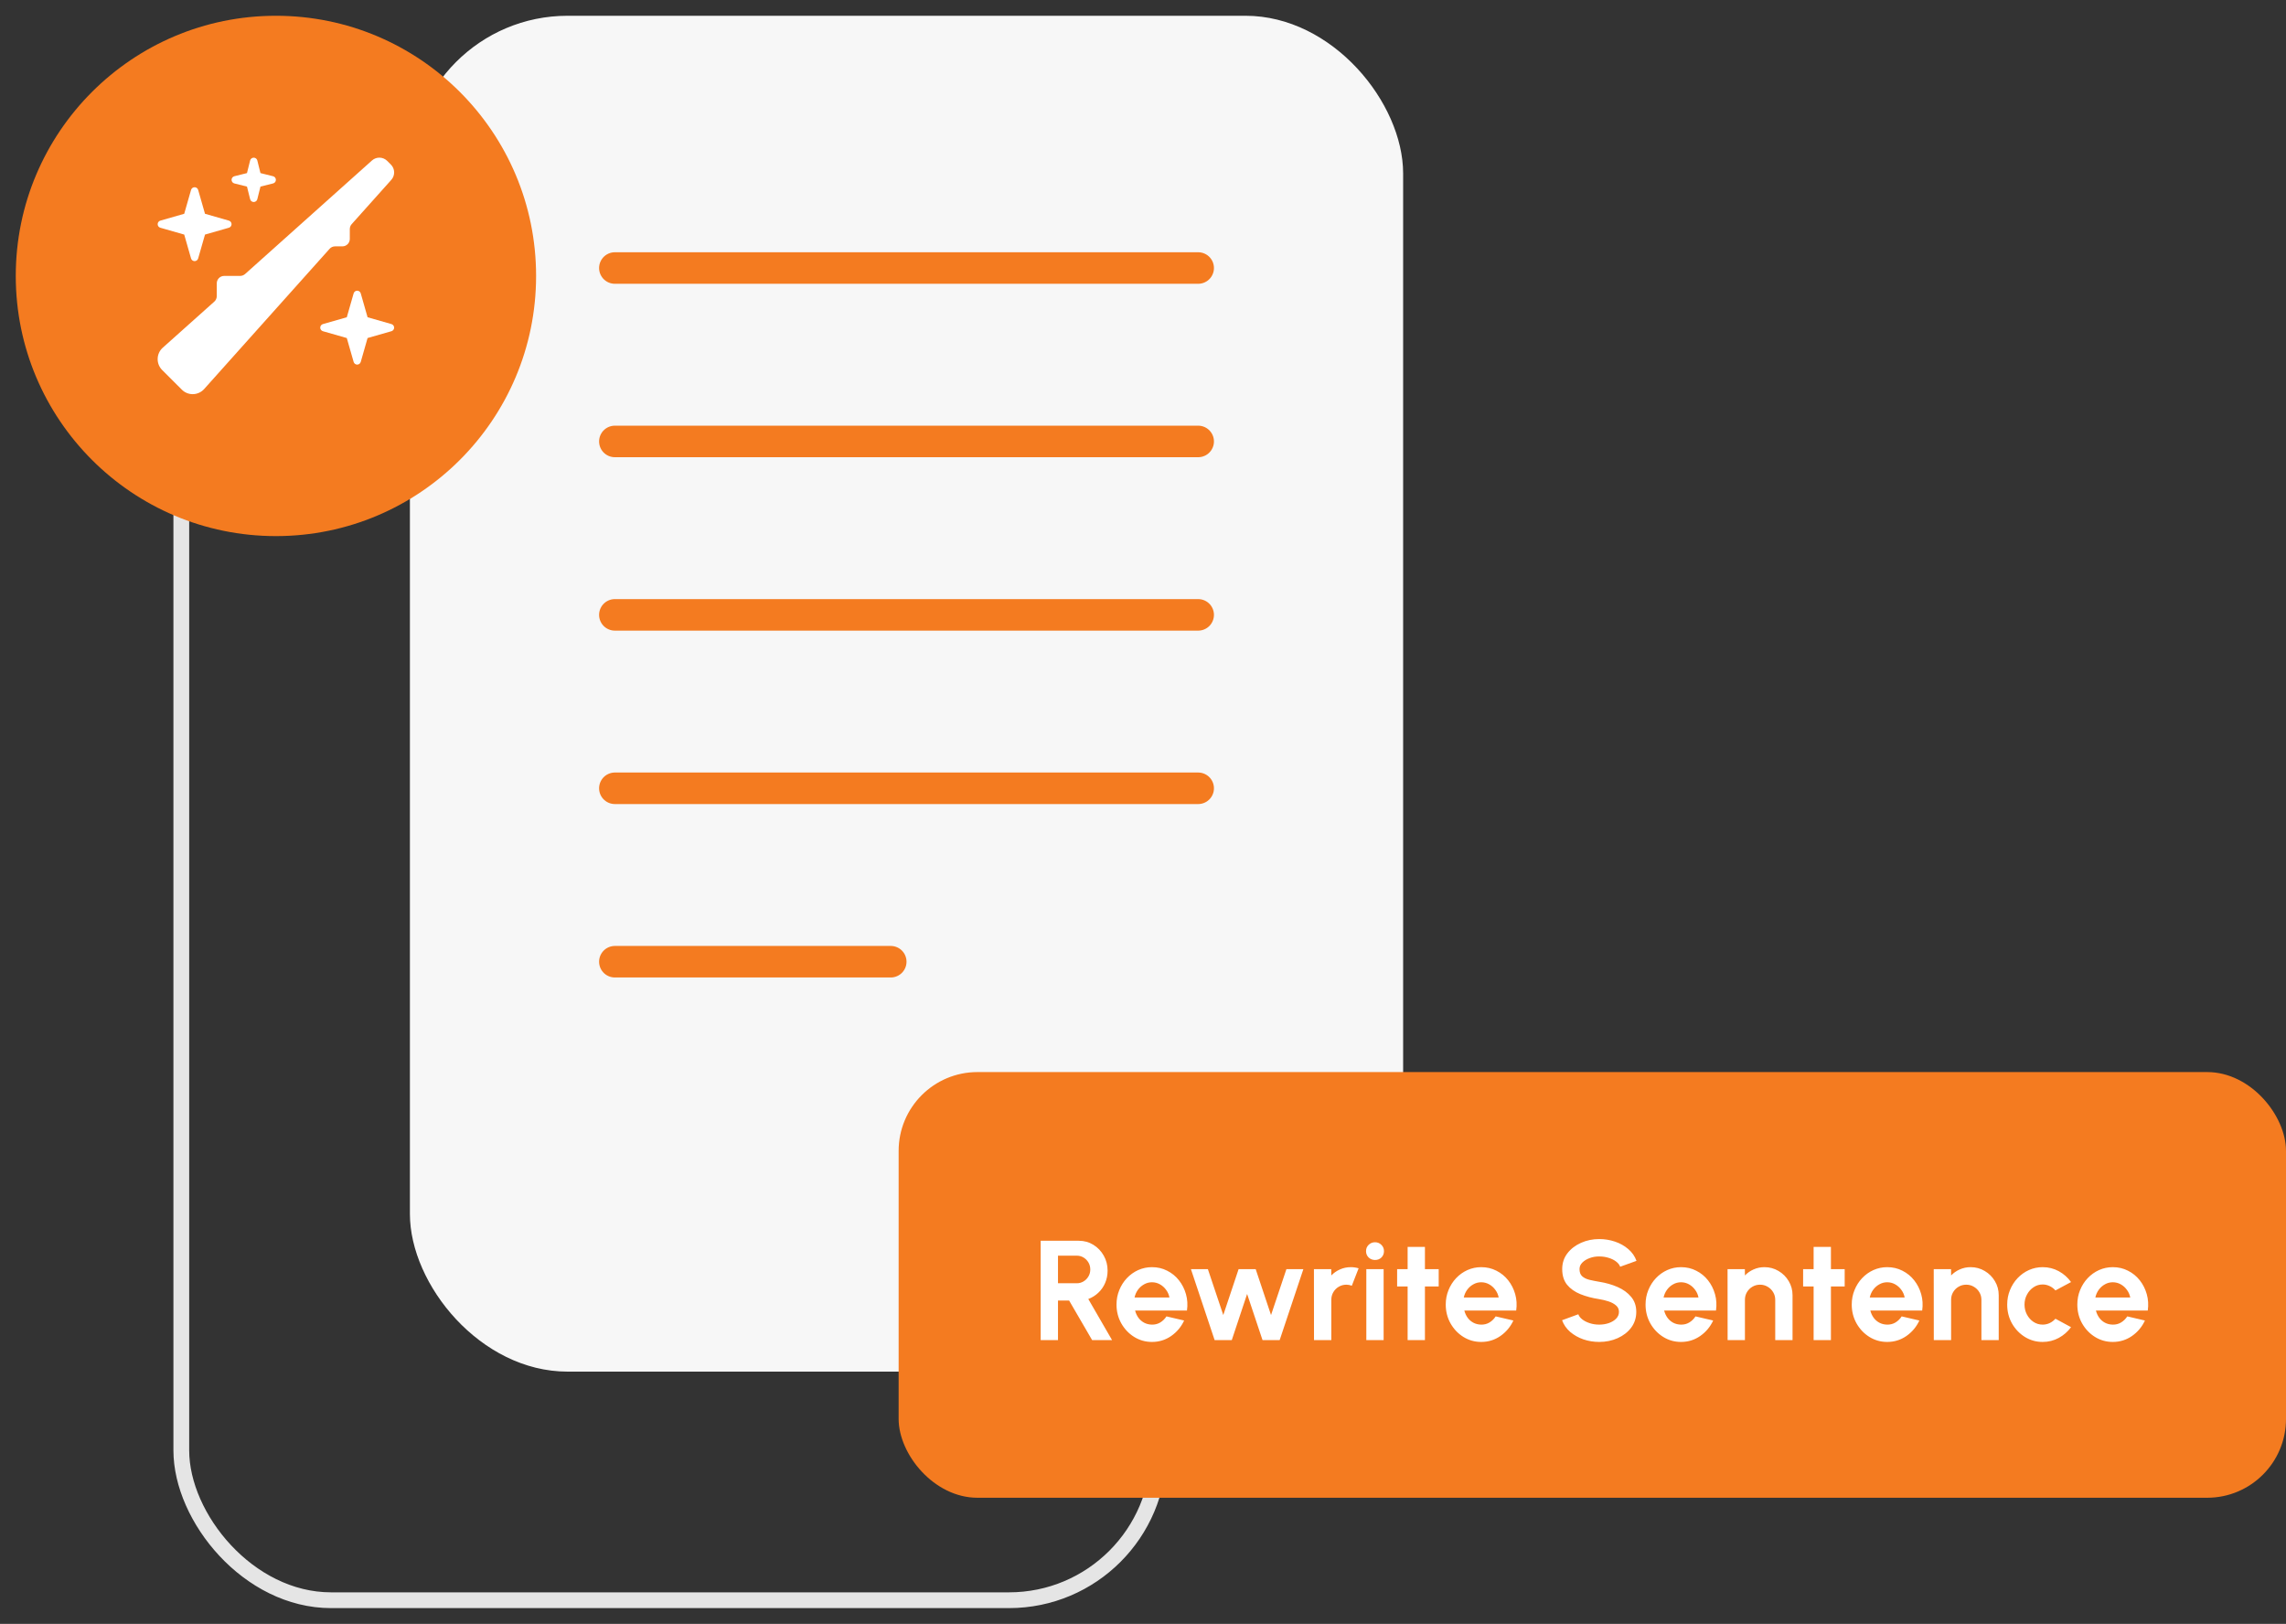
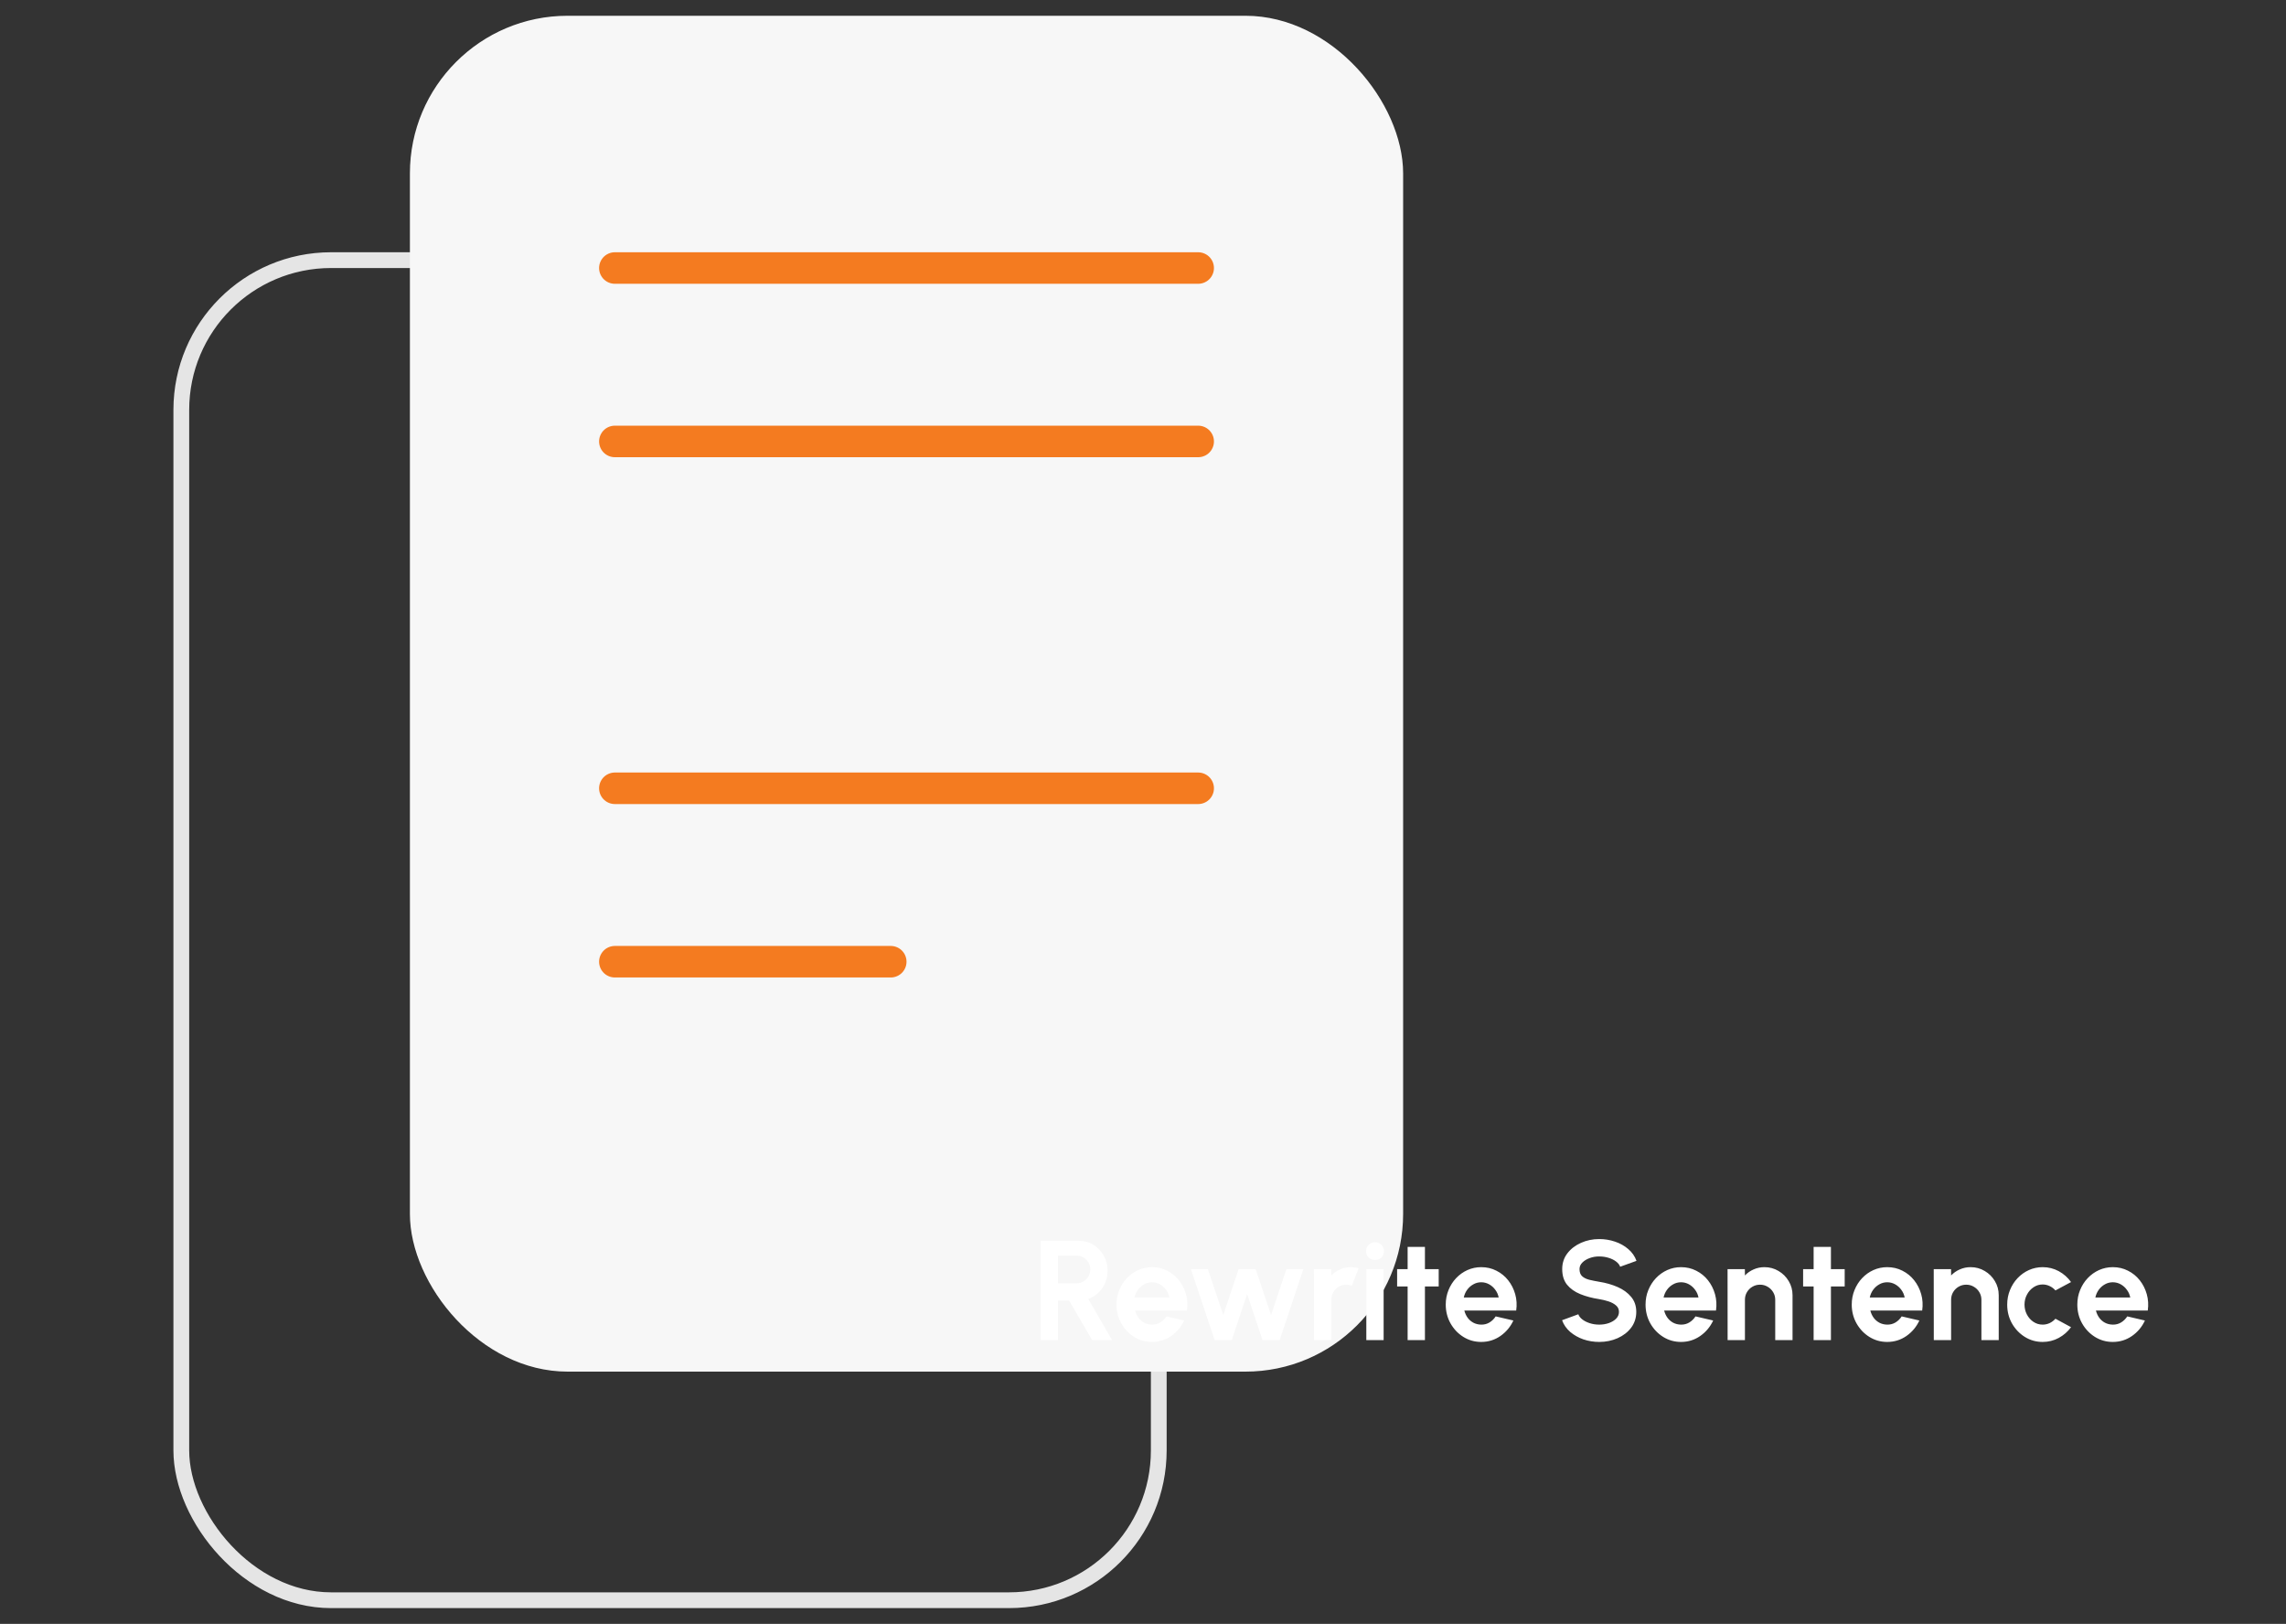
<svg xmlns="http://www.w3.org/2000/svg" width="145" height="103" viewBox="0 0 145 103" fill="none">
  <rect x="0" y="0" width="145" height="103" fill="#333333" stroke="none" />
  <rect x="11.5" y="16.5" width="62" height="85" rx="9.5" stroke="#E5E5E5" />
  <rect x="26" y="1" width="63" height="86" rx="10" fill="#F7F7F7" />
  <line x1="39" y1="17" x2="76" y2="17" stroke="#F47B20" stroke-width="2" stroke-linecap="round" />
  <line x1="39" y1="28" x2="76" y2="28" stroke="#F47B20" stroke-width="2" stroke-linecap="round" />
-   <line x1="39" y1="39" x2="76" y2="39" stroke="#F47B20" stroke-width="2" stroke-linecap="round" />
  <line x1="39" y1="50" x2="76" y2="50" stroke="#F47B20" stroke-width="2" stroke-linecap="round" />
  <line x1="39" y1="61" x2="56.5" y2="61" stroke="#F47B20" stroke-width="2" stroke-linecap="round" />
-   <circle cx="17.502" cy="17.502" r="16.502" fill="#F47B20" />
  <g clip-path="url(#clip0_6221_607)">
    <path d="M23.594 10.179C23.872 9.93 24.297 9.942 24.561 10.206L24.795 10.44C25.059 10.704 25.07 11.129 24.821 11.407L22.308 14.216C22.231 14.301 22.188 14.413 22.188 14.53V15.157C22.188 15.415 21.977 15.626 21.719 15.626H21.256C21.121 15.626 20.995 15.681 20.907 15.781L12.95 24.675C12.763 24.883 12.499 25.001 12.221 25.001C11.963 25.001 11.714 24.898 11.532 24.713L10.284 23.468C10.102 23.284 10 23.038 10 22.78C10 22.502 10.117 22.238 10.325 22.053L13.595 19.13C13.694 19.042 13.75 18.913 13.75 18.781V17.969C13.75 17.712 13.961 17.501 14.219 17.501H15.232C15.347 17.501 15.458 17.457 15.546 17.381L23.594 10.179ZM22.656 18.438C22.762 18.438 22.852 18.508 22.882 18.608L23.315 20.123L24.83 20.556C24.93 20.586 25 20.676 25 20.782C25 20.887 24.93 20.978 24.83 21.008L23.315 21.441L22.882 22.956C22.852 23.055 22.762 23.126 22.656 23.126C22.551 23.126 22.46 23.055 22.431 22.956L21.997 21.441L20.482 21.008C20.383 20.978 20.312 20.887 20.312 20.782C20.312 20.676 20.383 20.586 20.482 20.556L21.997 20.123L22.431 18.608C22.46 18.508 22.551 18.438 22.656 18.438ZM12.569 12.046L13.003 13.56L14.518 13.994C14.617 14.023 14.688 14.114 14.688 14.219C14.688 14.325 14.617 14.416 14.518 14.445L13.003 14.879L12.569 16.393C12.54 16.493 12.449 16.563 12.344 16.563C12.238 16.563 12.148 16.493 12.118 16.393L11.685 14.879L10.17 14.445C10.07 14.416 10 14.325 10 14.219C10 14.114 10.07 14.023 10.17 13.994L11.685 13.56L12.118 12.046C12.148 11.946 12.238 11.876 12.344 11.876C12.449 11.876 12.54 11.946 12.569 12.046ZM16.094 10.001C16.202 10.001 16.296 10.074 16.322 10.179L16.521 10.979L17.321 11.178C17.427 11.205 17.5 11.299 17.5 11.407C17.5 11.515 17.427 11.609 17.321 11.635L16.521 11.835L16.322 12.634C16.296 12.74 16.202 12.813 16.094 12.813C15.985 12.813 15.892 12.74 15.865 12.634L15.666 11.835L14.866 11.635C14.761 11.609 14.688 11.515 14.688 11.407C14.688 11.299 14.761 11.205 14.866 11.178L15.666 10.979L15.865 10.179C15.892 10.074 15.985 10.001 16.094 10.001Z" fill="white" />
  </g>
-   <rect x="57" y="68" width="88" height="27" rx="5" fill="#F47B20" />
  <path d="M66.01 85V78.7H68.427C68.769 78.7 69.078 78.785 69.354 78.957C69.63 79.127 69.849 79.357 70.011 79.645C70.173 79.93 70.254 80.246 70.254 80.594C70.254 80.879 70.201 81.142 70.096 81.382C69.994 81.619 69.85 81.825 69.664 81.999C69.481 82.172 69.27 82.305 69.03 82.394L70.537 85H69.273L67.815 82.493H67.108V85H66.01ZM67.108 81.395H68.301C68.457 81.395 68.599 81.356 68.728 81.278C68.857 81.201 68.961 81.096 69.039 80.963C69.117 80.832 69.156 80.684 69.156 80.522C69.156 80.358 69.117 80.209 69.039 80.077C68.961 79.945 68.857 79.84 68.728 79.762C68.599 79.684 68.457 79.645 68.301 79.645H67.108V81.395ZM73.07 85.117C72.656 85.117 72.278 85.01 71.936 84.797C71.597 84.585 71.326 84.298 71.122 83.938C70.921 83.578 70.82 83.18 70.82 82.746C70.82 82.418 70.879 82.112 70.996 81.828C71.113 81.54 71.273 81.287 71.477 81.072C71.684 80.853 71.924 80.681 72.197 80.558C72.47 80.436 72.761 80.374 73.07 80.374C73.421 80.374 73.742 80.449 74.033 80.599C74.327 80.746 74.576 80.948 74.78 81.207C74.984 81.465 75.133 81.758 75.226 82.088C75.319 82.418 75.34 82.763 75.289 83.124H71.999C72.041 83.291 72.11 83.443 72.206 83.578C72.302 83.71 72.424 83.817 72.571 83.897C72.718 83.975 72.884 84.016 73.07 84.019C73.262 84.022 73.436 83.977 73.592 83.884C73.751 83.788 73.883 83.659 73.988 83.497L75.109 83.758C74.926 84.157 74.653 84.484 74.29 84.739C73.927 84.991 73.52 85.117 73.07 85.117ZM71.963 82.3H74.177C74.144 82.12 74.074 81.958 73.966 81.814C73.861 81.667 73.73 81.55 73.574 81.463C73.418 81.376 73.25 81.332 73.07 81.332C72.89 81.332 72.724 81.376 72.571 81.463C72.418 81.547 72.287 81.662 72.179 81.809C72.074 81.954 72.002 82.117 71.963 82.3ZM78.132 85H77.043L75.54 80.5H76.615L77.592 83.412L78.564 80.5H79.648L80.621 83.412L81.597 80.5H82.672L81.169 85H80.081L79.104 82.075L78.132 85ZM83.347 85L83.342 80.5H84.44L84.445 80.9C84.598 80.739 84.781 80.611 84.994 80.518C85.207 80.422 85.436 80.374 85.682 80.374C85.847 80.374 86.012 80.398 86.177 80.446L85.745 81.553C85.631 81.508 85.517 81.486 85.403 81.486C85.226 81.486 85.064 81.529 84.917 81.616C84.773 81.7 84.658 81.816 84.571 81.963C84.487 82.106 84.445 82.267 84.445 82.444V85H83.347ZM86.665 80.5H87.763V85H86.665V80.5ZM87.222 79.919C87.061 79.919 86.924 79.867 86.813 79.762C86.702 79.654 86.647 79.519 86.647 79.357C86.647 79.198 86.702 79.064 86.813 78.957C86.924 78.849 87.059 78.794 87.218 78.794C87.377 78.794 87.51 78.849 87.618 78.957C87.73 79.064 87.785 79.198 87.785 79.357C87.785 79.519 87.731 79.654 87.623 79.762C87.515 79.867 87.382 79.919 87.222 79.919ZM91.256 81.598H90.383V85H89.285V81.598H88.619V80.5H89.285V79.087H90.383V80.5H91.256V81.598ZM93.953 85.117C93.539 85.117 93.161 85.01 92.819 84.797C92.48 84.585 92.209 84.298 92.005 83.938C91.804 83.578 91.703 83.18 91.703 82.746C91.703 82.418 91.762 82.112 91.879 81.828C91.996 81.54 92.156 81.287 92.36 81.072C92.567 80.853 92.807 80.681 93.08 80.558C93.353 80.436 93.644 80.374 93.953 80.374C94.304 80.374 94.625 80.449 94.916 80.599C95.21 80.746 95.459 80.948 95.663 81.207C95.867 81.465 96.016 81.758 96.109 82.088C96.202 82.418 96.223 82.763 96.172 83.124H92.882C92.924 83.291 92.993 83.443 93.089 83.578C93.185 83.71 93.307 83.817 93.454 83.897C93.601 83.975 93.767 84.016 93.953 84.019C94.145 84.022 94.319 83.977 94.475 83.884C94.634 83.788 94.766 83.659 94.871 83.497L95.992 83.758C95.809 84.157 95.536 84.484 95.173 84.739C94.81 84.991 94.403 85.117 93.953 85.117ZM92.846 82.3H95.06C95.027 82.12 94.957 81.958 94.849 81.814C94.744 81.667 94.613 81.55 94.457 81.463C94.301 81.376 94.133 81.332 93.953 81.332C93.773 81.332 93.607 81.376 93.454 81.463C93.301 81.547 93.17 81.662 93.062 81.809C92.957 81.954 92.885 82.117 92.846 82.3ZM101.439 85.117C101.091 85.117 100.757 85.063 100.436 84.955C100.118 84.844 99.839 84.686 99.599 84.483C99.359 84.275 99.186 84.028 99.081 83.74L100.112 83.362C100.154 83.482 100.239 83.591 100.368 83.691C100.497 83.79 100.655 83.869 100.841 83.929C101.027 83.989 101.226 84.019 101.439 84.019C101.658 84.019 101.862 83.986 102.051 83.92C102.243 83.851 102.398 83.757 102.515 83.636C102.632 83.513 102.69 83.371 102.69 83.209C102.69 83.044 102.629 82.909 102.506 82.804C102.383 82.696 102.225 82.611 102.033 82.547C101.841 82.484 101.643 82.436 101.439 82.403C100.992 82.335 100.592 82.228 100.238 82.084C99.884 81.94 99.603 81.74 99.396 81.486C99.192 81.231 99.09 80.9 99.09 80.496C99.09 80.115 99.2 79.781 99.419 79.496C99.638 79.212 99.926 78.99 100.283 78.831C100.64 78.671 101.025 78.592 101.439 78.592C101.784 78.592 102.117 78.646 102.438 78.754C102.759 78.862 103.04 79.019 103.28 79.227C103.523 79.433 103.697 79.683 103.802 79.974L102.767 80.347C102.725 80.227 102.639 80.118 102.51 80.019C102.381 79.919 102.224 79.841 102.038 79.784C101.852 79.725 101.652 79.695 101.439 79.695C101.226 79.692 101.024 79.726 100.832 79.798C100.643 79.867 100.488 79.962 100.368 80.082C100.248 80.201 100.188 80.34 100.188 80.496C100.188 80.697 100.244 80.848 100.355 80.95C100.469 81.052 100.62 81.127 100.809 81.175C100.998 81.22 101.208 81.262 101.439 81.301C101.859 81.367 102.248 81.478 102.605 81.634C102.962 81.79 103.248 81.999 103.464 82.26C103.68 82.517 103.788 82.834 103.788 83.209C103.788 83.59 103.68 83.924 103.464 84.213C103.248 84.498 102.962 84.719 102.605 84.879C102.248 85.037 101.859 85.117 101.439 85.117ZM106.627 85.117C106.213 85.117 105.835 85.01 105.493 84.797C105.154 84.585 104.882 84.298 104.678 83.938C104.477 83.578 104.377 83.18 104.377 82.746C104.377 82.418 104.435 82.112 104.552 81.828C104.669 81.54 104.83 81.287 105.034 81.072C105.241 80.853 105.481 80.681 105.754 80.558C106.027 80.436 106.318 80.374 106.627 80.374C106.978 80.374 107.299 80.449 107.59 80.599C107.884 80.746 108.133 80.948 108.337 81.207C108.541 81.465 108.689 81.758 108.782 82.088C108.875 82.418 108.896 82.763 108.845 83.124H105.556C105.598 83.291 105.667 83.443 105.763 83.578C105.859 83.71 105.98 83.817 106.127 83.897C106.274 83.975 106.441 84.016 106.627 84.019C106.819 84.022 106.993 83.977 107.149 83.884C107.308 83.788 107.44 83.659 107.545 83.497L108.665 83.758C108.482 84.157 108.209 84.484 107.846 84.739C107.483 84.991 107.077 85.117 106.627 85.117ZM105.52 82.3H107.734C107.701 82.12 107.63 81.958 107.522 81.814C107.417 81.667 107.287 81.55 107.131 81.463C106.975 81.376 106.807 81.332 106.627 81.332C106.447 81.332 106.28 81.376 106.127 81.463C105.974 81.547 105.844 81.662 105.736 81.809C105.631 81.954 105.559 82.117 105.52 82.3ZM113.7 82.156V85H112.602V82.444C112.602 82.267 112.558 82.106 112.471 81.963C112.384 81.816 112.267 81.7 112.12 81.616C111.976 81.529 111.816 81.486 111.639 81.486C111.462 81.486 111.3 81.529 111.153 81.616C111.009 81.7 110.893 81.816 110.806 81.963C110.722 82.106 110.68 82.267 110.68 82.444V85H109.582L109.578 80.5H110.676L110.68 80.9C110.833 80.739 111.016 80.611 111.229 80.518C111.442 80.422 111.672 80.374 111.918 80.374C112.245 80.374 112.543 80.455 112.813 80.617C113.083 80.776 113.298 80.99 113.457 81.26C113.619 81.528 113.7 81.826 113.7 82.156ZM117.008 81.598H116.135V85H115.037V81.598H114.371V80.5H115.037V79.087H116.135V80.5H117.008V81.598ZM119.705 85.117C119.291 85.117 118.913 85.01 118.571 84.797C118.232 84.585 117.961 84.298 117.757 83.938C117.556 83.578 117.455 83.18 117.455 82.746C117.455 82.418 117.514 82.112 117.631 81.828C117.748 81.54 117.908 81.287 118.112 81.072C118.319 80.853 118.559 80.681 118.832 80.558C119.105 80.436 119.396 80.374 119.705 80.374C120.056 80.374 120.377 80.449 120.668 80.599C120.962 80.746 121.211 80.948 121.415 81.207C121.619 81.465 121.768 81.758 121.861 82.088C121.954 82.418 121.975 82.763 121.924 83.124H118.634C118.676 83.291 118.745 83.443 118.841 83.578C118.937 83.71 119.059 83.817 119.206 83.897C119.353 83.975 119.519 84.016 119.705 84.019C119.897 84.022 120.071 83.977 120.227 83.884C120.386 83.788 120.518 83.659 120.623 83.497L121.744 83.758C121.561 84.157 121.288 84.484 120.925 84.739C120.562 84.991 120.155 85.117 119.705 85.117ZM118.598 82.3H120.812C120.779 82.12 120.709 81.958 120.601 81.814C120.496 81.667 120.365 81.55 120.209 81.463C120.053 81.376 119.885 81.332 119.705 81.332C119.525 81.332 119.359 81.376 119.206 81.463C119.053 81.547 118.922 81.662 118.814 81.809C118.709 81.954 118.637 82.117 118.598 82.3ZM126.778 82.156V85H125.68V82.444C125.68 82.267 125.636 82.106 125.549 81.963C125.462 81.816 125.345 81.7 125.198 81.616C125.054 81.529 124.894 81.486 124.717 81.486C124.54 81.486 124.378 81.529 124.231 81.616C124.087 81.7 123.971 81.816 123.884 81.963C123.8 82.106 123.758 82.267 123.758 82.444V85H122.66L122.656 80.5H123.754L123.758 80.9C123.911 80.739 124.094 80.611 124.307 80.518C124.52 80.422 124.75 80.374 124.996 80.374C125.323 80.374 125.621 80.455 125.891 80.617C126.161 80.776 126.376 80.99 126.535 81.26C126.697 81.528 126.778 81.826 126.778 82.156ZM130.376 83.645L131.366 84.181C131.159 84.463 130.9 84.689 130.588 84.861C130.276 85.031 129.935 85.117 129.566 85.117C129.152 85.117 128.774 85.01 128.432 84.797C128.093 84.585 127.822 84.299 127.618 83.942C127.417 83.582 127.316 83.185 127.316 82.75C127.316 82.42 127.375 82.112 127.492 81.828C127.609 81.54 127.769 81.287 127.973 81.072C128.18 80.853 128.42 80.681 128.693 80.558C128.966 80.436 129.257 80.374 129.566 80.374C129.935 80.374 130.276 80.46 130.588 80.63C130.9 80.802 131.159 81.031 131.366 81.319L130.376 81.85C130.271 81.73 130.147 81.637 130.003 81.571C129.862 81.505 129.716 81.472 129.566 81.472C129.35 81.472 129.155 81.532 128.981 81.652C128.807 81.769 128.669 81.925 128.567 82.12C128.465 82.312 128.414 82.522 128.414 82.75C128.414 82.975 128.465 83.185 128.567 83.38C128.669 83.572 128.807 83.727 128.981 83.844C129.155 83.96 129.35 84.019 129.566 84.019C129.722 84.019 129.871 83.986 130.012 83.92C130.153 83.851 130.274 83.76 130.376 83.645ZM134.014 85.117C133.6 85.117 133.222 85.01 132.88 84.797C132.541 84.585 132.269 84.298 132.065 83.938C131.864 83.578 131.764 83.18 131.764 82.746C131.764 82.418 131.822 82.112 131.939 81.828C132.056 81.54 132.217 81.287 132.421 81.072C132.628 80.853 132.868 80.681 133.141 80.558C133.414 80.436 133.705 80.374 134.014 80.374C134.365 80.374 134.686 80.449 134.977 80.599C135.271 80.746 135.52 80.948 135.724 81.207C135.928 81.465 136.076 81.758 136.169 82.088C136.262 82.418 136.283 82.763 136.232 83.124H132.943C132.985 83.291 133.054 83.443 133.15 83.578C133.246 83.71 133.367 83.817 133.514 83.897C133.661 83.975 133.828 84.016 134.014 84.019C134.206 84.022 134.38 83.977 134.536 83.884C134.695 83.788 134.827 83.659 134.932 83.497L136.052 83.758C135.869 84.157 135.596 84.484 135.233 84.739C134.87 84.991 134.464 85.117 134.014 85.117ZM132.907 82.3H135.121C135.088 82.12 135.017 81.958 134.909 81.814C134.804 81.667 134.674 81.55 134.518 81.463C134.362 81.376 134.194 81.332 134.014 81.332C133.834 81.332 133.667 81.376 133.514 81.463C133.361 81.547 133.231 81.662 133.123 81.809C133.018 81.954 132.946 82.117 132.907 82.3Z" fill="white" />
  <defs>
    <clipPath id="clip0_6221_607">
-       <rect width="15" height="15" fill="white" transform="translate(10 10)" />
-     </clipPath>
+       </clipPath>
  </defs>
</svg>